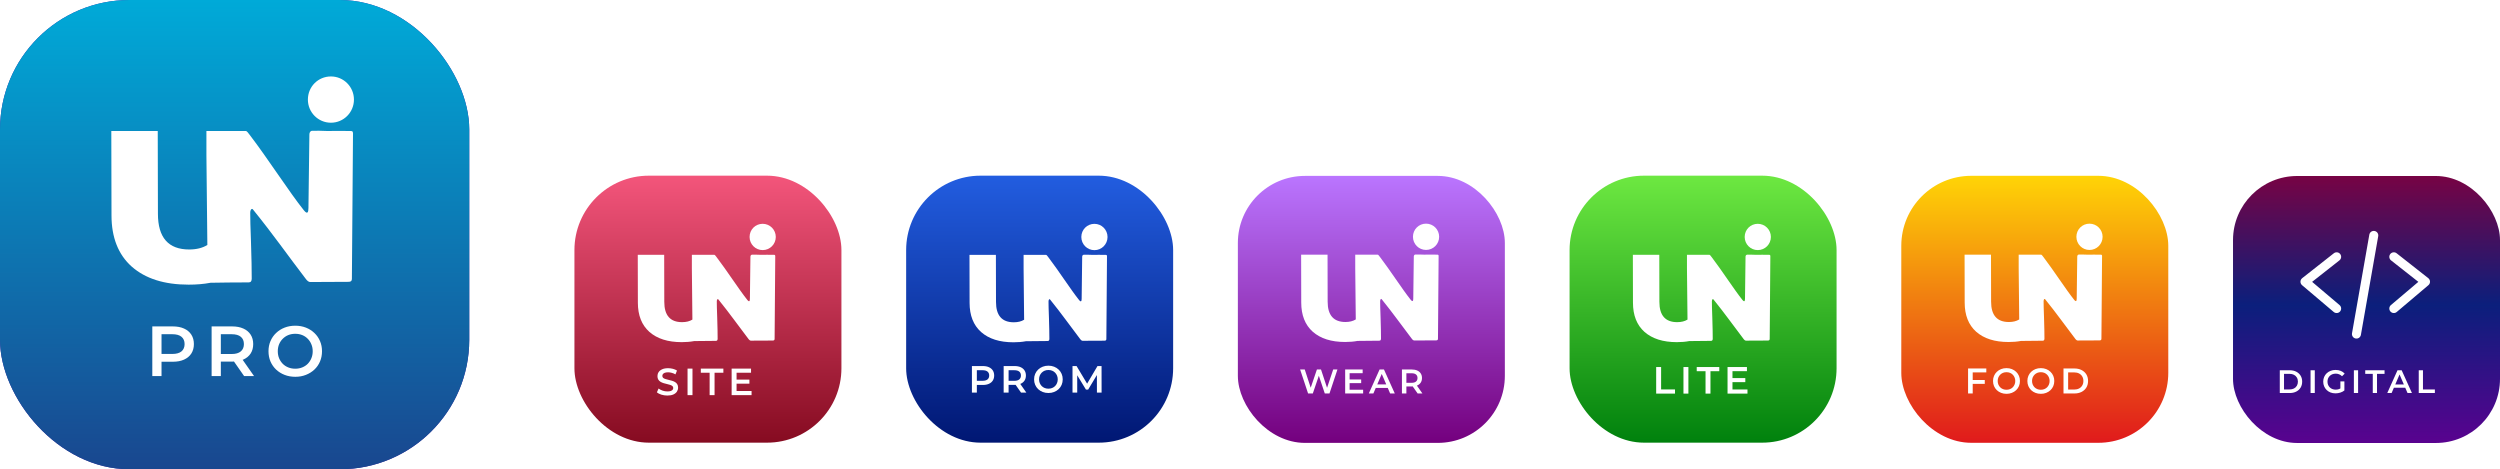
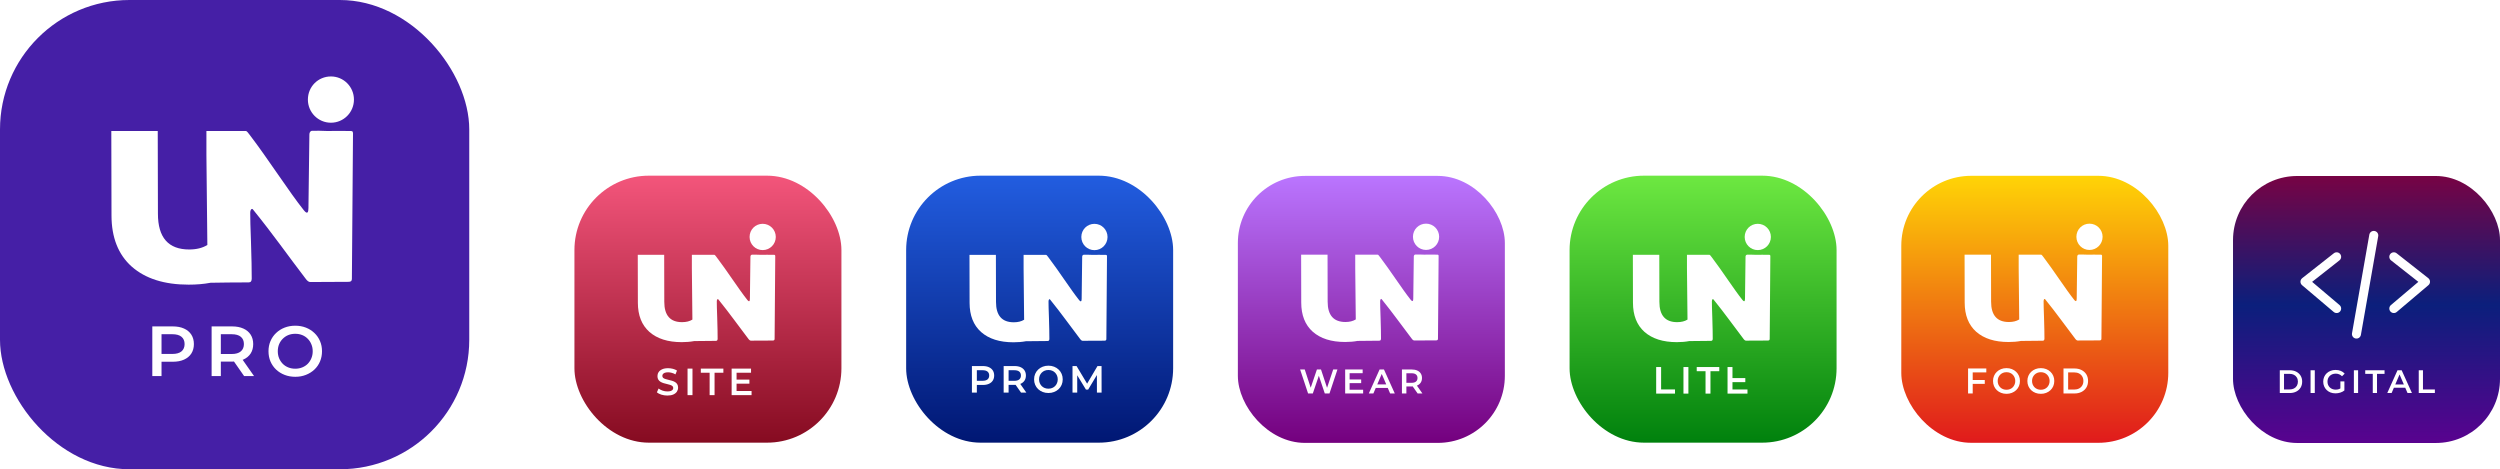
<svg xmlns="http://www.w3.org/2000/svg" width="309" height="58" viewBox="0 0 309 58" fill="none">
  <g clip-path="url(#clip0_2563_5046)">
    <rect width="58" height="58" rx="16" fill="#451FA6" />
-     <rect width="58" height="58" rx="16" fill="url(#paint0_linear_2563_5046)" />
    <g clip-path="url(#clip1_2563_5046)">
      <path d="M23.315 35.183C20.306 35.183 17.969 34.439 16.28 32.951C14.614 31.464 13.781 29.348 13.781 26.605L13.758 16.191H19.497L19.52 26.419C19.52 29.371 20.816 30.836 23.384 30.836C24.287 30.836 25.027 30.65 25.629 30.278C25.606 26.605 25.536 22.955 25.513 19.166V16.191C25.536 16.191 25.629 16.191 25.814 16.191H30.396C30.511 16.191 30.673 16.423 30.905 16.725C33.057 19.538 35.81 23.816 37.546 25.977C38.009 26.559 38.124 26.233 38.124 25.698L38.24 16.632C38.24 16.446 38.31 16.191 38.564 16.167C39.004 16.144 39.86 16.167 40.438 16.191C41.017 16.191 42.683 16.167 43.285 16.191C43.47 16.191 43.632 16.191 43.632 16.47L43.493 34.486C43.493 34.718 43.354 34.834 43.1 34.834C41.526 34.834 39.929 34.858 38.333 34.858C38.171 34.858 37.962 34.718 37.754 34.416C35.579 31.58 33.82 29.046 31.298 25.931C31.136 25.675 30.928 25.908 30.928 26.303C30.928 27.326 30.951 27.791 31.02 29.836C31.09 31.882 31.113 33.416 31.113 34.439C31.113 34.741 30.997 34.904 30.743 34.904C28.915 34.904 27.434 34.927 26.022 34.95C25.166 35.113 24.264 35.183 23.315 35.183ZM40.901 9.449C42.475 9.449 43.748 10.728 43.748 12.309C43.748 13.889 42.475 15.168 40.901 15.168C39.328 15.168 38.055 13.889 38.055 12.309C38.055 10.704 39.328 9.449 40.901 9.449Z" fill="white" />
    </g>
    <path d="M18.825 46.484V40.344H21.351C21.895 40.344 22.359 40.432 22.745 40.608C23.137 40.783 23.438 41.034 23.649 41.362C23.859 41.689 23.965 42.078 23.965 42.528C23.965 42.979 23.859 43.368 23.649 43.695C23.438 44.023 23.137 44.274 22.745 44.449C22.359 44.625 21.895 44.712 21.351 44.712H19.456L19.965 44.178V46.484H18.825ZM19.965 44.3L19.456 43.748H21.298C21.801 43.748 22.178 43.642 22.43 43.432C22.687 43.215 22.816 42.914 22.816 42.528C22.816 42.137 22.687 41.836 22.43 41.625C22.178 41.414 21.801 41.309 21.298 41.309H19.456L19.965 40.748V44.3ZM26.156 46.484V40.344H28.682C29.226 40.344 29.691 40.432 30.077 40.608C30.469 40.783 30.77 41.034 30.98 41.362C31.191 41.689 31.296 42.078 31.296 42.528C31.296 42.979 31.191 43.368 30.98 43.695C30.77 44.017 30.469 44.265 30.077 44.441C29.691 44.61 29.226 44.695 28.682 44.695H26.788L27.296 44.178V46.484H26.156ZM30.173 46.484L28.621 44.256H29.84L31.401 46.484H30.173ZM27.296 44.3L26.788 43.756H28.63C29.132 43.756 29.51 43.648 29.761 43.432C30.018 43.215 30.147 42.914 30.147 42.528C30.147 42.137 30.018 41.836 29.761 41.625C29.51 41.414 29.132 41.309 28.63 41.309H26.788L27.296 40.748V44.3ZM36.502 46.572C36.022 46.572 35.58 46.493 35.177 46.335C34.773 46.177 34.423 45.958 34.124 45.677C33.826 45.391 33.595 45.057 33.431 44.677C33.268 44.291 33.186 43.87 33.186 43.414C33.186 42.958 33.268 42.54 33.431 42.16C33.595 41.774 33.826 41.441 34.124 41.16C34.423 40.873 34.773 40.651 35.177 40.493C35.58 40.336 36.019 40.257 36.493 40.257C36.972 40.257 37.411 40.336 37.808 40.493C38.212 40.651 38.563 40.873 38.861 41.16C39.159 41.441 39.39 41.774 39.554 42.16C39.718 42.54 39.8 42.958 39.8 43.414C39.8 43.87 39.718 44.291 39.554 44.677C39.39 45.063 39.159 45.397 38.861 45.677C38.563 45.958 38.212 46.177 37.808 46.335C37.411 46.493 36.975 46.572 36.502 46.572ZM36.493 45.572C36.803 45.572 37.089 45.52 37.352 45.414C37.615 45.309 37.843 45.16 38.036 44.967C38.229 44.768 38.379 44.54 38.484 44.283C38.595 44.02 38.651 43.73 38.651 43.414C38.651 43.099 38.595 42.812 38.484 42.555C38.379 42.292 38.229 42.063 38.036 41.871C37.843 41.672 37.615 41.52 37.352 41.414C37.089 41.309 36.803 41.257 36.493 41.257C36.183 41.257 35.896 41.309 35.633 41.414C35.376 41.52 35.148 41.672 34.949 41.871C34.756 42.063 34.604 42.292 34.493 42.555C34.388 42.812 34.335 43.099 34.335 43.414C34.335 43.724 34.388 44.011 34.493 44.274C34.604 44.537 34.756 44.768 34.949 44.967C35.142 45.16 35.37 45.309 35.633 45.414C35.896 45.52 36.183 45.572 36.493 45.572Z" fill="white" />
  </g>
  <g filter="url(#filter0_i_2563_5046)">
    <rect x="71" y="22" width="33" height="33" rx="9.197" fill="url(#paint1_linear_2563_5046)" />
  </g>
  <g filter="url(#filter1_d_2563_5046)">
    <g clip-path="url(#clip2_2563_5046)">
      <path d="M84.264 42.002C82.553 42.002 81.224 41.579 80.263 40.734C79.315 39.888 78.841 38.685 78.841 37.126L78.828 31.207H82.092L82.106 37.021C82.106 38.699 82.843 39.531 84.304 39.531C84.817 39.531 85.238 39.425 85.58 39.214C85.567 37.126 85.528 35.052 85.515 32.898V31.207C85.528 31.207 85.58 31.207 85.686 31.207H88.292C88.358 31.207 88.45 31.339 88.582 31.511C89.806 33.109 91.372 35.541 92.359 36.77C92.622 37.1 92.688 36.915 92.688 36.611L92.754 31.458C92.754 31.352 92.793 31.207 92.938 31.194C93.188 31.18 93.675 31.194 94.004 31.207C94.333 31.207 95.281 31.194 95.623 31.207C95.729 31.207 95.821 31.207 95.821 31.365L95.742 41.606C95.742 41.738 95.663 41.804 95.518 41.804C94.623 41.804 93.715 41.817 92.807 41.817C92.714 41.817 92.596 41.738 92.478 41.566C91.24 39.954 90.24 38.514 88.805 36.743C88.713 36.598 88.595 36.73 88.595 36.955C88.595 37.536 88.608 37.8 88.647 38.963C88.687 40.126 88.7 40.998 88.7 41.579C88.7 41.751 88.634 41.843 88.489 41.843C87.45 41.843 86.607 41.857 85.804 41.87C85.317 41.962 84.804 42.002 84.264 42.002ZM94.268 27.375C95.163 27.375 95.887 28.102 95.887 29C95.887 29.899 95.163 30.625 94.268 30.625C93.373 30.625 92.649 29.899 92.649 29C92.649 28.088 93.373 27.375 94.268 27.375Z" fill="white" />
    </g>
    <path d="M82.485 48.602C82.228 48.602 81.983 48.566 81.748 48.494C81.513 48.419 81.327 48.323 81.19 48.207L81.401 47.733C81.532 47.837 81.695 47.923 81.889 47.992C82.083 48.06 82.282 48.095 82.485 48.095C82.657 48.095 82.796 48.076 82.903 48.038C83.009 48.001 83.087 47.951 83.137 47.888C83.187 47.823 83.212 47.749 83.212 47.668C83.212 47.568 83.176 47.488 83.105 47.428C83.032 47.366 82.939 47.317 82.823 47.283C82.71 47.245 82.584 47.211 82.443 47.18C82.305 47.148 82.166 47.112 82.025 47.072C81.887 47.028 81.761 46.973 81.645 46.907C81.532 46.839 81.44 46.748 81.368 46.635C81.296 46.523 81.26 46.379 81.26 46.203C81.26 46.025 81.307 45.862 81.401 45.715C81.498 45.565 81.643 45.446 81.837 45.359C82.034 45.268 82.283 45.222 82.584 45.222C82.781 45.222 82.976 45.248 83.17 45.298C83.364 45.348 83.533 45.42 83.677 45.514L83.485 45.987C83.338 45.9 83.186 45.836 83.029 45.795C82.873 45.751 82.723 45.729 82.579 45.729C82.41 45.729 82.272 45.75 82.166 45.79C82.063 45.831 81.986 45.884 81.936 45.95C81.889 46.016 81.865 46.091 81.865 46.175C81.865 46.275 81.9 46.357 81.969 46.419C82.041 46.479 82.133 46.526 82.246 46.56C82.361 46.594 82.49 46.629 82.63 46.663C82.771 46.695 82.91 46.731 83.048 46.771C83.189 46.812 83.316 46.865 83.428 46.931C83.544 46.997 83.636 47.086 83.705 47.198C83.777 47.311 83.813 47.453 83.813 47.625C83.813 47.801 83.765 47.963 83.668 48.114C83.574 48.261 83.428 48.38 83.231 48.47C83.034 48.558 82.785 48.602 82.485 48.602ZM84.981 48.555V45.27H85.591V48.555H84.981ZM87.71 48.555V45.786H86.621V45.27H89.409V45.786H88.32V48.555H87.71ZM90.993 46.635H92.626V47.137H90.993V46.635ZM91.04 48.043H92.894V48.555H90.43V45.27H92.828V45.781H91.04V48.043Z" fill="white" />
  </g>
  <g filter="url(#filter2_i_2563_5046)">
    <rect x="112" y="22" width="33" height="33" rx="9.197" fill="url(#paint2_linear_2563_5046)" />
  </g>
  <g filter="url(#filter3_d_2563_5046)">
    <path d="M125.266 42.02C123.554 42.02 122.224 41.597 121.263 40.751C120.315 39.904 119.841 38.701 119.841 37.14L119.828 31.215H123.093L123.106 37.034C123.106 38.714 123.844 39.547 125.305 39.547C125.819 39.547 126.24 39.441 126.582 39.23C126.569 37.14 126.53 35.063 126.516 32.907V31.215C126.53 31.215 126.582 31.215 126.688 31.215H129.294C129.36 31.215 129.452 31.347 129.584 31.519C130.809 33.119 132.375 35.553 133.363 36.783C133.626 37.114 133.692 36.928 133.692 36.624L133.758 31.466C133.758 31.36 133.797 31.215 133.942 31.201C134.192 31.188 134.679 31.201 135.009 31.215C135.338 31.215 136.286 31.201 136.628 31.215C136.733 31.215 136.825 31.215 136.825 31.373L136.746 41.624C136.746 41.756 136.667 41.822 136.523 41.822C135.627 41.822 134.719 41.835 133.81 41.835C133.718 41.835 133.6 41.756 133.481 41.584C132.244 39.97 131.243 38.529 129.808 36.756C129.716 36.611 129.597 36.743 129.597 36.968C129.597 37.55 129.61 37.815 129.65 38.978C129.689 40.142 129.703 41.015 129.703 41.597C129.703 41.769 129.637 41.862 129.492 41.862C128.452 41.862 127.609 41.875 126.806 41.888C126.319 41.981 125.805 42.02 125.266 42.02ZM135.272 27.379C136.167 27.379 136.891 28.106 136.891 29.006C136.891 29.905 136.167 30.633 135.272 30.633C134.377 30.633 133.652 29.905 133.652 29.006C133.652 28.093 134.377 27.379 135.272 27.379Z" fill="white" />
    <path d="M120.129 48.242V44.957H121.48C121.771 44.957 122.02 45.004 122.227 45.098C122.436 45.191 122.597 45.326 122.71 45.501C122.823 45.676 122.879 45.885 122.879 46.125C122.879 46.366 122.823 46.575 122.71 46.75C122.597 46.925 122.436 47.059 122.227 47.153C122.02 47.247 121.771 47.294 121.48 47.294H120.467L120.739 47.008V48.242H120.129ZM120.739 47.074L120.467 46.778H121.452C121.721 46.778 121.923 46.721 122.058 46.609C122.195 46.493 122.264 46.332 122.264 46.125C122.264 45.916 122.195 45.755 122.058 45.642C121.923 45.529 121.721 45.473 121.452 45.473H120.467L120.739 45.173V47.074ZM124.052 48.242V44.957H125.403C125.694 44.957 125.943 45.004 126.15 45.098C126.359 45.191 126.52 45.326 126.633 45.501C126.746 45.676 126.802 45.885 126.802 46.125C126.802 46.366 126.746 46.575 126.633 46.75C126.52 46.922 126.359 47.055 126.15 47.149C125.943 47.239 125.694 47.285 125.403 47.285H124.389L124.662 47.008V48.242H124.052ZM126.201 48.242L125.37 47.05H126.023L126.858 48.242H126.201ZM124.662 47.074L124.389 46.782H125.375C125.644 46.782 125.846 46.725 125.981 46.609C126.118 46.493 126.187 46.332 126.187 46.125C126.187 45.916 126.118 45.755 125.981 45.642C125.846 45.529 125.644 45.473 125.375 45.473H124.389L124.662 45.173V47.074ZM129.587 48.289C129.331 48.289 129.094 48.247 128.879 48.162C128.663 48.078 128.475 47.961 128.315 47.81C128.156 47.657 128.032 47.479 127.945 47.275C127.857 47.069 127.813 46.843 127.813 46.599C127.813 46.355 127.857 46.132 127.945 45.928C128.032 45.722 128.156 45.544 128.315 45.393C128.475 45.24 128.663 45.121 128.879 45.037C129.094 44.952 129.329 44.91 129.583 44.91C129.839 44.91 130.074 44.952 130.287 45.037C130.502 45.121 130.69 45.24 130.85 45.393C131.009 45.544 131.133 45.722 131.221 45.928C131.308 46.132 131.352 46.355 131.352 46.599C131.352 46.843 131.308 47.069 131.221 47.275C131.133 47.482 131.009 47.66 130.85 47.81C130.69 47.961 130.502 48.078 130.287 48.162C130.074 48.247 129.841 48.289 129.587 48.289ZM129.583 47.754C129.748 47.754 129.902 47.726 130.042 47.67C130.183 47.613 130.305 47.533 130.409 47.43C130.512 47.324 130.592 47.202 130.648 47.064C130.707 46.923 130.737 46.768 130.737 46.599C130.737 46.431 130.707 46.277 130.648 46.139C130.592 45.999 130.512 45.877 130.409 45.773C130.305 45.667 130.183 45.586 130.042 45.529C129.902 45.473 129.748 45.445 129.583 45.445C129.417 45.445 129.263 45.473 129.123 45.529C128.985 45.586 128.863 45.667 128.756 45.773C128.653 45.877 128.572 45.999 128.512 46.139C128.456 46.277 128.428 46.431 128.428 46.599C128.428 46.765 128.456 46.919 128.512 47.059C128.572 47.2 128.653 47.324 128.756 47.43C128.86 47.533 128.982 47.613 129.123 47.67C129.263 47.726 129.417 47.754 129.583 47.754ZM132.562 48.242V44.957H133.064L134.5 47.355H134.237L135.65 44.957H136.152L136.157 48.242H135.58L135.575 45.863H135.697L134.496 47.867H134.223L133.003 45.863H133.144V48.242H132.562Z" fill="white" />
  </g>
  <g filter="url(#filter4_i_2563_5046)">
    <rect x="153" y="22" width="33" height="33" rx="8.289" fill="url(#paint3_linear_2563_5046)" />
  </g>
  <g filter="url(#filter5_d_2563_5046)">
    <g clip-path="url(#clip3_2563_5046)">
      <path d="M166.256 42.01C164.545 42.01 163.216 41.587 162.255 40.741C161.307 39.896 160.833 38.693 160.833 37.134L160.82 31.215H164.085L164.098 37.029C164.098 38.706 164.835 39.539 166.296 39.539C166.809 39.539 167.23 39.433 167.573 39.222C167.559 37.134 167.52 35.06 167.507 32.906V31.215C167.52 31.215 167.573 31.215 167.678 31.215H170.284C170.35 31.215 170.442 31.347 170.574 31.518C171.798 33.117 173.364 35.549 174.351 36.777C174.614 37.108 174.68 36.923 174.68 36.619L174.746 31.466C174.746 31.36 174.786 31.215 174.93 31.201C175.18 31.188 175.667 31.201 175.997 31.215C176.326 31.215 177.273 31.201 177.616 31.215C177.721 31.215 177.813 31.215 177.813 31.373L177.734 41.613C177.734 41.746 177.655 41.812 177.51 41.812C176.615 41.812 175.707 41.825 174.799 41.825C174.707 41.825 174.588 41.746 174.47 41.574C173.232 39.962 172.232 38.522 170.797 36.751C170.705 36.606 170.587 36.738 170.587 36.962C170.587 37.544 170.6 37.808 170.639 38.971C170.679 40.134 170.692 41.006 170.692 41.587C170.692 41.759 170.626 41.851 170.482 41.851C169.442 41.851 168.599 41.864 167.796 41.878C167.309 41.97 166.796 42.01 166.256 42.01ZM176.26 27.383C177.155 27.383 177.879 28.11 177.879 29.008C177.879 29.907 177.155 30.633 176.26 30.633C175.365 30.633 174.641 29.907 174.641 29.008C174.641 28.096 175.365 27.383 176.26 27.383Z" fill="white" />
    </g>
    <path d="M161.678 48.371L160.696 45.41H161.267L162.143 48.088H161.859L162.769 45.41H163.276L164.16 48.088H163.885L164.782 45.41H165.307L164.325 48.371H163.742L162.934 45.956H163.086L162.265 48.371H161.678ZM166.77 46.641H168.242V47.094H166.77V46.641ZM166.812 47.91H168.483V48.371H166.262V45.41H168.424V45.871H166.812V47.91ZM169.185 48.371L170.517 45.41H171.058L172.395 48.371H171.82L170.673 45.702H170.893L169.751 48.371H169.185ZM169.798 47.686L169.946 47.254H171.545L171.693 47.686H169.798ZM173.279 48.371V45.41H174.497C174.759 45.41 174.984 45.453 175.17 45.537C175.359 45.622 175.504 45.743 175.605 45.901C175.707 46.059 175.758 46.246 175.758 46.464C175.758 46.681 175.707 46.868 175.605 47.026C175.504 47.181 175.359 47.301 175.17 47.386C174.984 47.467 174.759 47.508 174.497 47.508H173.584L173.829 47.259V48.371H173.279ZM175.216 48.371L174.468 47.297H175.056L175.808 48.371H175.216ZM173.829 47.318L173.584 47.056H174.472C174.714 47.056 174.896 47.004 175.018 46.899C175.142 46.795 175.204 46.65 175.204 46.464C175.204 46.275 175.142 46.129 175.018 46.028C174.896 45.926 174.714 45.876 174.472 45.876H173.584L173.829 45.605V47.318Z" fill="white" />
  </g>
  <g filter="url(#filter6_i_2563_5046)">
    <rect x="194" y="22" width="33" height="33" rx="9.197" fill="url(#paint4_linear_2563_5046)" />
  </g>
  <g filter="url(#filter7_d_2563_5046)">
    <path d="M207.258 42.002C205.547 42.002 204.218 41.579 203.257 40.734C202.309 39.888 201.835 38.685 201.835 37.126L201.822 31.207H205.087L205.1 37.021C205.1 38.699 205.837 39.531 207.298 39.531C207.811 39.531 208.232 39.425 208.575 39.214C208.561 37.126 208.522 35.052 208.509 32.898V31.207C208.522 31.207 208.575 31.207 208.68 31.207H211.286C211.352 31.207 211.444 31.339 211.576 31.511C212.8 33.109 214.366 35.541 215.353 36.77C215.616 37.1 215.682 36.915 215.682 36.611L215.748 31.458C215.748 31.352 215.788 31.207 215.932 31.194C216.182 31.18 216.669 31.194 216.999 31.207C217.328 31.207 218.275 31.194 218.617 31.207C218.723 31.207 218.815 31.207 218.815 31.365L218.736 41.606C218.736 41.738 218.657 41.804 218.512 41.804C217.617 41.804 216.709 41.817 215.801 41.817C215.709 41.817 215.59 41.738 215.472 41.566C214.234 39.954 213.234 38.514 211.799 36.743C211.707 36.598 211.589 36.73 211.589 36.955C211.589 37.536 211.602 37.8 211.641 38.963C211.681 40.126 211.694 40.998 211.694 41.579C211.694 41.751 211.628 41.843 211.483 41.843C210.444 41.843 209.601 41.857 208.798 41.87C208.311 41.962 207.798 42.002 207.258 42.002ZM217.262 27.375C218.157 27.375 218.881 28.102 218.881 29C218.881 29.899 218.157 30.625 217.262 30.625C216.367 30.625 215.643 29.899 215.643 29C215.643 28.088 216.367 27.375 217.262 27.375Z" fill="white" />
-     <path d="M204.703 48.363V45.078H205.313V47.847H207.031V48.363H204.703ZM208.076 48.363V45.078H208.686V48.363H208.076ZM210.804 48.363V45.594H209.715V45.078H212.503V45.594H211.414V48.363H210.804ZM214.087 46.444H215.72V46.946H214.087V46.444ZM214.134 47.852H215.988V48.363H213.524V45.078H215.922V45.59H214.134V47.852Z" fill="white" />
+     <path d="M204.703 48.363V45.078H205.313V47.847H207.031V48.363H204.703ZM208.076 48.363V45.078H208.686V48.363H208.076ZM210.804 48.363V45.594H209.715V45.078H212.503V45.594H211.414V48.363H210.804ZM214.087 46.444H215.72V46.946H214.087V46.444ZM214.134 47.852H215.988V48.363H213.524V45.078H215.922H214.134V47.852Z" fill="white" />
  </g>
  <g filter="url(#filter8_i_2563_5046)">
    <rect x="235" y="22" width="33" height="33" rx="8.649" fill="url(#paint5_linear_2563_5046)" />
  </g>
  <g filter="url(#filter9_d_2563_5046)">
    <g clip-path="url(#clip4_2563_5046)">
      <path d="M248.258 42.002C246.547 42.002 245.218 41.579 244.257 40.734C243.309 39.888 242.835 38.685 242.835 37.126L242.822 31.207H246.087L246.1 37.021C246.1 38.699 246.837 39.531 248.298 39.531C248.811 39.531 249.232 39.425 249.575 39.214C249.561 37.126 249.522 35.052 249.509 32.898V31.207C249.522 31.207 249.575 31.207 249.68 31.207H252.286C252.352 31.207 252.444 31.339 252.576 31.511C253.8 33.109 255.366 35.541 256.353 36.77C256.616 37.1 256.682 36.915 256.682 36.611L256.748 31.458C256.748 31.352 256.788 31.207 256.932 31.194C257.182 31.18 257.669 31.194 257.999 31.207C258.328 31.207 259.275 31.194 259.617 31.207C259.723 31.207 259.815 31.207 259.815 31.365L259.736 41.606C259.736 41.738 259.657 41.804 259.512 41.804C258.617 41.804 257.709 41.817 256.801 41.817C256.709 41.817 256.59 41.738 256.472 41.566C255.234 39.954 254.234 38.514 252.799 36.743C252.707 36.598 252.589 36.73 252.589 36.955C252.589 37.536 252.602 37.8 252.641 38.963C252.681 40.126 252.694 40.998 252.694 41.579C252.694 41.751 252.628 41.843 252.483 41.843C251.444 41.843 250.601 41.857 249.798 41.87C249.311 41.962 248.798 42.002 248.258 42.002ZM258.262 27.375C259.157 27.375 259.881 28.102 259.881 29C259.881 29.899 259.157 30.625 258.262 30.625C257.367 30.625 256.643 29.899 256.643 29C256.643 28.088 257.367 27.375 258.262 27.375Z" fill="white" />
    </g>
    <path d="M243.778 46.695H245.318V47.18H243.778V46.695ZM243.827 48.363H243.253V45.274H245.508V45.755H243.827V48.363ZM248.006 48.407C247.765 48.407 247.542 48.368 247.339 48.288C247.136 48.209 246.96 48.099 246.81 47.957C246.66 47.813 246.543 47.645 246.461 47.454C246.379 47.26 246.337 47.048 246.337 46.819C246.337 46.589 246.379 46.379 246.461 46.187C246.543 45.993 246.66 45.825 246.81 45.684C246.96 45.54 247.136 45.428 247.339 45.349C247.542 45.269 247.763 45.23 248.001 45.23C248.243 45.23 248.463 45.269 248.663 45.349C248.867 45.428 249.043 45.54 249.193 45.684C249.343 45.825 249.459 45.993 249.542 46.187C249.624 46.379 249.665 46.589 249.665 46.819C249.665 47.048 249.624 47.26 249.542 47.454C249.459 47.648 249.343 47.816 249.193 47.957C249.043 48.099 248.867 48.209 248.663 48.288C248.463 48.368 248.244 48.407 248.006 48.407ZM248.001 47.904C248.157 47.904 248.302 47.878 248.434 47.825C248.566 47.772 248.681 47.697 248.778 47.6C248.875 47.5 248.95 47.385 249.003 47.255C249.059 47.123 249.087 46.977 249.087 46.819C249.087 46.66 249.059 46.515 249.003 46.386C248.95 46.254 248.875 46.139 248.778 46.042C248.681 45.942 248.566 45.865 248.434 45.812C248.302 45.759 248.157 45.733 248.001 45.733C247.845 45.733 247.701 45.759 247.569 45.812C247.439 45.865 247.325 45.942 247.225 46.042C247.128 46.139 247.051 46.254 246.995 46.386C246.942 46.515 246.916 46.66 246.916 46.819C246.916 46.974 246.942 47.119 246.995 47.251C247.051 47.383 247.128 47.5 247.225 47.6C247.322 47.697 247.436 47.772 247.569 47.825C247.701 47.878 247.845 47.904 248.001 47.904ZM252.251 48.407C252.01 48.407 251.787 48.368 251.584 48.288C251.381 48.209 251.205 48.099 251.055 47.957C250.905 47.813 250.788 47.645 250.706 47.454C250.624 47.26 250.583 47.048 250.583 46.819C250.583 46.589 250.624 46.379 250.706 46.187C250.788 45.993 250.905 45.825 251.055 45.684C251.205 45.54 251.381 45.428 251.584 45.349C251.787 45.269 252.008 45.23 252.246 45.23C252.488 45.23 252.708 45.269 252.909 45.349C253.112 45.428 253.288 45.54 253.438 45.684C253.588 45.825 253.704 45.993 253.787 46.187C253.869 46.379 253.91 46.589 253.91 46.819C253.91 47.048 253.869 47.26 253.787 47.454C253.704 47.648 253.588 47.816 253.438 47.957C253.288 48.099 253.112 48.209 252.909 48.288C252.708 48.368 252.489 48.407 252.251 48.407ZM252.246 47.904C252.402 47.904 252.547 47.878 252.679 47.825C252.811 47.772 252.926 47.697 253.023 47.6C253.12 47.5 253.195 47.385 253.248 47.255C253.304 47.123 253.332 46.977 253.332 46.819C253.332 46.66 253.304 46.515 253.248 46.386C253.195 46.254 253.12 46.139 253.023 46.042C252.926 45.942 252.811 45.865 252.679 45.812C252.547 45.759 252.402 45.733 252.246 45.733C252.091 45.733 251.946 45.759 251.814 45.812C251.684 45.865 251.57 45.942 251.47 46.042C251.373 46.139 251.296 46.254 251.24 46.386C251.187 46.515 251.161 46.66 251.161 46.819C251.161 46.974 251.187 47.119 251.24 47.251C251.296 47.383 251.373 47.5 251.47 47.6C251.567 47.697 251.682 47.772 251.814 47.825C251.946 47.878 252.091 47.904 252.246 47.904ZM255.048 48.363V45.274H256.399C256.734 45.274 257.028 45.339 257.282 45.468C257.535 45.597 257.732 45.777 257.873 46.006C258.014 46.236 258.085 46.507 258.085 46.819C258.085 47.127 258.014 47.398 257.873 47.631C257.732 47.86 257.535 48.04 257.282 48.169C257.028 48.298 256.734 48.363 256.399 48.363H255.048ZM255.622 47.878H256.372C256.605 47.878 256.805 47.834 256.973 47.745C257.143 47.657 257.274 47.533 257.365 47.375C257.46 47.216 257.507 47.03 257.507 46.819C257.507 46.604 257.46 46.418 257.365 46.262C257.274 46.103 257.143 45.98 256.973 45.892C256.805 45.803 256.605 45.759 256.372 45.759H255.622V47.878Z" fill="white" />
  </g>
  <g filter="url(#filter10_i_2563_5046)">
    <rect x="276" y="22" width="33" height="33" rx="7.928" fill="url(#paint6_linear_2563_5046)" />
  </g>
  <path d="M281.782 48.578V45.764H283.012C283.318 45.764 283.586 45.823 283.816 45.941C284.046 46.059 284.226 46.223 284.355 46.432C284.483 46.641 284.548 46.887 284.548 47.171C284.548 47.453 284.483 47.699 284.355 47.911C284.226 48.12 284.046 48.283 283.816 48.401C283.586 48.519 283.318 48.578 283.012 48.578H281.782ZM282.305 48.136H282.988C283.2 48.136 283.382 48.096 283.535 48.015C283.69 47.935 283.809 47.822 283.892 47.678C283.978 47.533 284.021 47.364 284.021 47.171C284.021 46.976 283.978 46.807 283.892 46.665C283.809 46.52 283.69 46.408 283.535 46.327C283.382 46.247 283.2 46.207 282.988 46.207H282.305V48.136ZM285.585 48.578V45.764H286.108V48.578H285.585ZM288.666 48.618C288.446 48.618 288.244 48.584 288.059 48.514C287.876 48.441 287.717 48.341 287.58 48.212C287.444 48.081 287.338 47.927 287.263 47.75C287.188 47.573 287.15 47.38 287.15 47.171C287.15 46.962 287.188 46.769 287.263 46.593C287.338 46.416 287.444 46.263 287.58 46.134C287.72 46.003 287.882 45.902 288.067 45.833C288.252 45.76 288.454 45.724 288.674 45.724C288.912 45.724 289.127 45.763 289.317 45.841C289.51 45.919 289.672 46.032 289.803 46.182L289.474 46.504C289.364 46.394 289.244 46.314 289.116 46.263C288.99 46.209 288.851 46.182 288.698 46.182C288.55 46.182 288.414 46.207 288.288 46.255C288.162 46.303 288.053 46.371 287.962 46.46C287.871 46.548 287.8 46.653 287.749 46.773C287.701 46.894 287.677 47.027 287.677 47.171C287.677 47.313 287.701 47.445 287.749 47.565C287.8 47.686 287.871 47.792 287.962 47.883C288.053 47.971 288.161 48.039 288.284 48.088C288.407 48.136 288.544 48.16 288.694 48.16C288.833 48.16 288.967 48.139 289.096 48.096C289.227 48.05 289.352 47.975 289.47 47.871L289.767 48.261C289.62 48.379 289.448 48.468 289.252 48.53C289.06 48.589 288.864 48.618 288.666 48.618ZM289.273 48.192V47.139H289.767V48.261L289.273 48.192ZM290.939 48.578V45.764H291.461V48.578H290.939ZM293.275 48.578V46.207H292.343V45.764H294.73V46.207H293.798V48.578H293.275ZM295.066 48.578L296.332 45.764H296.846L298.116 48.578H297.57L296.48 46.042H296.689L295.604 48.578H295.066ZM295.648 47.927L295.789 47.517H297.308L297.449 47.927H295.648ZM298.957 48.578V45.764H299.479V48.136H300.95V48.578H298.957Z" fill="white" />
  <path d="M288.808 38.134L284.895 34.821L288.808 31.742" stroke="white" stroke-width="1.117" stroke-linecap="round" stroke-linejoin="round" />
  <path d="M295.877 38.134L299.791 34.821L295.877 31.742" stroke="white" stroke-width="1.117" stroke-linecap="round" stroke-linejoin="round" />
  <path d="M293.398 29.098L291.258 41.29" stroke="white" stroke-width="1.117" stroke-linecap="round" stroke-linejoin="round" />
  <defs>
    <filter id="filter0_i_2563_5046" x="71" y="21.713" width="33" height="33.287" filterUnits="userSpaceOnUse" color-interpolation-filters="sRGB">
      <feFlood flood-opacity="0" result="BackgroundImageFix" />
      <feBlend mode="normal" in="SourceGraphic" in2="BackgroundImageFix" result="shape" />
      <feColorMatrix in="SourceAlpha" type="matrix" values="0 0 0 0 0 0 0 0 0 0 0 0 0 0 0 0 0 0 127 0" result="hardAlpha" />
      <feMorphology radius="0.287" operator="erode" in="SourceAlpha" result="effect1_innerShadow_2563_5046" />
      <feOffset dy="-0.287" />
      <feGaussianBlur stdDeviation="1.435" />
      <feComposite in2="hardAlpha" operator="arithmetic" k2="-1" k3="1" />
      <feColorMatrix type="matrix" values="0 0 0 0 0 0 0 0 0 0 0 0 0 0 0 0 0 0 0.1 0" />
      <feBlend mode="normal" in2="shape" result="effect1_innerShadow_2563_5046" />
    </filter>
    <filter id="filter1_d_2563_5046" x="78.254" y="27.088" width="18.259" height="22.375" filterUnits="userSpaceOnUse" color-interpolation-filters="sRGB">
      <feFlood flood-opacity="0" result="BackgroundImageFix" />
      <feColorMatrix in="SourceAlpha" type="matrix" values="0 0 0 0 0 0 0 0 0 0 0 0 0 0 0 0 0 0 127 0" result="hardAlpha" />
      <feOffset dy="0.287" />
      <feGaussianBlur stdDeviation="0.287" />
      <feComposite in2="hardAlpha" operator="out" />
      <feColorMatrix type="matrix" values="0 0 0 0 0 0 0 0 0 0 0 0 0 0 0 0 0 0 0.27 0" />
      <feBlend mode="normal" in2="BackgroundImageFix" result="effect1_dropShadow_2563_5046" />
      <feBlend mode="normal" in="SourceGraphic" in2="effect1_dropShadow_2563_5046" result="shape" />
    </filter>
    <filter id="filter2_i_2563_5046" x="112" y="21.713" width="33" height="33.287" filterUnits="userSpaceOnUse" color-interpolation-filters="sRGB">
      <feFlood flood-opacity="0" result="BackgroundImageFix" />
      <feBlend mode="normal" in="SourceGraphic" in2="BackgroundImageFix" result="shape" />
      <feColorMatrix in="SourceAlpha" type="matrix" values="0 0 0 0 0 0 0 0 0 0 0 0 0 0 0 0 0 0 127 0" result="hardAlpha" />
      <feMorphology radius="0.287" operator="erode" in="SourceAlpha" result="effect1_innerShadow_2563_5046" />
      <feOffset dy="-0.287" />
      <feGaussianBlur stdDeviation="1.435" />
      <feComposite in2="hardAlpha" operator="arithmetic" k2="-1" k3="1" />
      <feColorMatrix type="matrix" values="0 0 0 0 0 0 0 0 0 0 0 0 0 0 0 0 0 0 0.1 0" />
      <feBlend mode="normal" in2="shape" result="effect1_innerShadow_2563_5046" />
    </filter>
    <filter id="filter3_d_2563_5046" x="119.254" y="27.092" width="18.21" height="22.058" filterUnits="userSpaceOnUse" color-interpolation-filters="sRGB">
      <feFlood flood-opacity="0" result="BackgroundImageFix" />
      <feColorMatrix in="SourceAlpha" type="matrix" values="0 0 0 0 0 0 0 0 0 0 0 0 0 0 0 0 0 0 127 0" result="hardAlpha" />
      <feOffset dy="0.287" />
      <feGaussianBlur stdDeviation="0.287" />
      <feComposite in2="hardAlpha" operator="out" />
      <feColorMatrix type="matrix" values="0 0 0 0 0 0 0 0 0 0 0 0 0 0 0 0 0 0 0.27 0" />
      <feBlend mode="normal" in2="BackgroundImageFix" result="effect1_dropShadow_2563_5046" />
      <feBlend mode="normal" in="SourceGraphic" in2="effect1_dropShadow_2563_5046" result="shape" />
    </filter>
    <filter id="filter4_i_2563_5046" x="153" y="21.741" width="33" height="33.259" filterUnits="userSpaceOnUse" color-interpolation-filters="sRGB">
      <feFlood flood-opacity="0" result="BackgroundImageFix" />
      <feBlend mode="normal" in="SourceGraphic" in2="BackgroundImageFix" result="shape" />
      <feColorMatrix in="SourceAlpha" type="matrix" values="0 0 0 0 0 0 0 0 0 0 0 0 0 0 0 0 0 0 127 0" result="hardAlpha" />
      <feMorphology radius="0.259" operator="erode" in="SourceAlpha" result="effect1_innerShadow_2563_5046" />
      <feOffset dy="-0.259" />
      <feGaussianBlur stdDeviation="1.293" />
      <feComposite in2="hardAlpha" operator="arithmetic" k2="-1" k3="1" />
      <feColorMatrix type="matrix" values="0 0 0 0 0 0 0 0 0 0 0 0 0 0 0 0 0 0 0.1 0" />
      <feBlend mode="normal" in2="shape" result="effect1_innerShadow_2563_5046" />
    </filter>
    <filter id="filter5_d_2563_5046" x="160.178" y="27.124" width="18.271" height="22.023" filterUnits="userSpaceOnUse" color-interpolation-filters="sRGB">
      <feFlood flood-opacity="0" result="BackgroundImageFix" />
      <feColorMatrix in="SourceAlpha" type="matrix" values="0 0 0 0 0 0 0 0 0 0 0 0 0 0 0 0 0 0 127 0" result="hardAlpha" />
      <feOffset dy="0.259" />
      <feGaussianBlur stdDeviation="0.259" />
      <feComposite in2="hardAlpha" operator="out" />
      <feColorMatrix type="matrix" values="0 0 0 0 0 0 0 0 0 0 0 0 0 0 0 0 0 0 0.27 0" />
      <feBlend mode="normal" in2="BackgroundImageFix" result="effect1_dropShadow_2563_5046" />
      <feBlend mode="normal" in="SourceGraphic" in2="effect1_dropShadow_2563_5046" result="shape" />
    </filter>
    <filter id="filter6_i_2563_5046" x="194" y="21.713" width="33" height="33.287" filterUnits="userSpaceOnUse" color-interpolation-filters="sRGB">
      <feFlood flood-opacity="0" result="BackgroundImageFix" />
      <feBlend mode="normal" in="SourceGraphic" in2="BackgroundImageFix" result="shape" />
      <feColorMatrix in="SourceAlpha" type="matrix" values="0 0 0 0 0 0 0 0 0 0 0 0 0 0 0 0 0 0 127 0" result="hardAlpha" />
      <feMorphology radius="0.287" operator="erode" in="SourceAlpha" result="effect1_innerShadow_2563_5046" />
      <feOffset dy="-0.287" />
      <feGaussianBlur stdDeviation="1.435" />
      <feComposite in2="hardAlpha" operator="arithmetic" k2="-1" k3="1" />
      <feColorMatrix type="matrix" values="0 0 0 0 0 0 0 0 0 0 0 0 0 0 0 0 0 0 0.1 0" />
      <feBlend mode="normal" in2="shape" result="effect1_innerShadow_2563_5046" />
    </filter>
    <filter id="filter7_d_2563_5046" x="201.248" y="27.088" width="18.206" height="22.136" filterUnits="userSpaceOnUse" color-interpolation-filters="sRGB">
      <feFlood flood-opacity="0" result="BackgroundImageFix" />
      <feColorMatrix in="SourceAlpha" type="matrix" values="0 0 0 0 0 0 0 0 0 0 0 0 0 0 0 0 0 0 127 0" result="hardAlpha" />
      <feOffset dy="0.287" />
      <feGaussianBlur stdDeviation="0.287" />
      <feComposite in2="hardAlpha" operator="out" />
      <feColorMatrix type="matrix" values="0 0 0 0 0 0 0 0 0 0 0 0 0 0 0 0 0 0 0.27 0" />
      <feBlend mode="normal" in2="BackgroundImageFix" result="effect1_dropShadow_2563_5046" />
      <feBlend mode="normal" in="SourceGraphic" in2="effect1_dropShadow_2563_5046" result="shape" />
    </filter>
    <filter id="filter8_i_2563_5046" x="235" y="21.73" width="33" height="33.27" filterUnits="userSpaceOnUse" color-interpolation-filters="sRGB">
      <feFlood flood-opacity="0" result="BackgroundImageFix" />
      <feBlend mode="normal" in="SourceGraphic" in2="BackgroundImageFix" result="shape" />
      <feColorMatrix in="SourceAlpha" type="matrix" values="0 0 0 0 0 0 0 0 0 0 0 0 0 0 0 0 0 0 127 0" result="hardAlpha" />
      <feMorphology radius="0.27" operator="erode" in="SourceAlpha" result="effect1_innerShadow_2563_5046" />
      <feOffset dy="-0.27" />
      <feGaussianBlur stdDeviation="1.349" />
      <feComposite in2="hardAlpha" operator="arithmetic" k2="-1" k3="1" />
      <feColorMatrix type="matrix" values="0 0 0 0 0 0 0 0 0 0 0 0 0 0 0 0 0 0 0.1 0" />
      <feBlend mode="normal" in2="shape" result="effect1_innerShadow_2563_5046" />
    </filter>
    <filter id="filter9_d_2563_5046" x="242.282" y="27.105" width="18.191" height="22.111" filterUnits="userSpaceOnUse" color-interpolation-filters="sRGB">
      <feFlood flood-opacity="0" result="BackgroundImageFix" />
      <feColorMatrix in="SourceAlpha" type="matrix" values="0 0 0 0 0 0 0 0 0 0 0 0 0 0 0 0 0 0 127 0" result="hardAlpha" />
      <feOffset dy="0.27" />
      <feGaussianBlur stdDeviation="0.27" />
      <feComposite in2="hardAlpha" operator="out" />
      <feColorMatrix type="matrix" values="0 0 0 0 0 0 0 0 0 0 0 0 0 0 0 0 0 0 0.27 0" />
      <feBlend mode="normal" in2="BackgroundImageFix" result="effect1_dropShadow_2563_5046" />
      <feBlend mode="normal" in="SourceGraphic" in2="effect1_dropShadow_2563_5046" result="shape" />
    </filter>
    <filter id="filter10_i_2563_5046" x="276" y="21.753" width="33" height="33.247" filterUnits="userSpaceOnUse" color-interpolation-filters="sRGB">
      <feFlood flood-opacity="0" result="BackgroundImageFix" />
      <feBlend mode="normal" in="SourceGraphic" in2="BackgroundImageFix" result="shape" />
      <feColorMatrix in="SourceAlpha" type="matrix" values="0 0 0 0 0 0 0 0 0 0 0 0 0 0 0 0 0 0 127 0" result="hardAlpha" />
      <feMorphology radius="0.247" operator="erode" in="SourceAlpha" result="effect1_innerShadow_2563_5046" />
      <feOffset dy="-0.247" />
      <feGaussianBlur stdDeviation="1.249" />
      <feComposite in2="hardAlpha" operator="arithmetic" k2="-1" k3="1" />
      <feColorMatrix type="matrix" values="0 0 0 0 0 0 0 0 0 0 0 0 0 0 0 0 0 0 0.21 0" />
      <feBlend mode="normal" in2="shape" result="effect1_innerShadow_2563_5046" />
    </filter>
    <linearGradient id="paint0_linear_2563_5046" x1="29" y1="0" x2="29" y2="58" gradientUnits="userSpaceOnUse">
      <stop stop-color="#00AAD8" />
      <stop offset="1" stop-color="#19478F" />
    </linearGradient>
    <linearGradient id="paint1_linear_2563_5046" x1="87.5" y1="22" x2="87.5" y2="55" gradientUnits="userSpaceOnUse">
      <stop stop-color="#F3557B" />
      <stop offset="1" stop-color="#860B21" />
    </linearGradient>
    <linearGradient id="paint2_linear_2563_5046" x1="128.5" y1="22" x2="128.5" y2="55" gradientUnits="userSpaceOnUse">
      <stop stop-color="#225DE0" />
      <stop offset="1" stop-color="#001773" />
    </linearGradient>
    <linearGradient id="paint3_linear_2563_5046" x1="169.5" y1="22" x2="169.5" y2="55" gradientUnits="userSpaceOnUse">
      <stop stop-color="#BA75FF" />
      <stop offset="1" stop-color="#74007E" />
    </linearGradient>
    <linearGradient id="paint4_linear_2563_5046" x1="210.5" y1="22" x2="210.5" y2="55" gradientUnits="userSpaceOnUse">
      <stop stop-color="#6DE841" />
      <stop offset="1" stop-color="#00810D" />
    </linearGradient>
    <linearGradient id="paint5_linear_2563_5046" x1="251.5" y1="22" x2="251.5" y2="55" gradientUnits="userSpaceOnUse">
      <stop stop-color="#FFD406" />
      <stop offset="1" stop-color="#E01A1C" />
    </linearGradient>
    <linearGradient id="paint6_linear_2563_5046" x1="292.5" y1="22" x2="292.5" y2="55" gradientUnits="userSpaceOnUse">
      <stop stop-color="#770344" />
      <stop offset="0.484" stop-color="#0B1F7C" />
      <stop offset="1" stop-color="#59028F" />
    </linearGradient>
    <clipPath id="clip0_2563_5046">
      <rect width="58" height="58" rx="16" fill="white" />
    </clipPath>
    <clipPath id="clip1_2563_5046">
      <rect width="30.089" height="25.783" fill="white" transform="translate(13.758 9.449)" />
    </clipPath>
    <clipPath id="clip2_2563_5046">
      <rect width="17.111" height="14.667" fill="white" transform="translate(78.828 27.375)" />
    </clipPath>
    <clipPath id="clip3_2563_5046">
      <rect width="17.111" height="14.667" fill="white" transform="translate(160.82 27.383)" />
    </clipPath>
    <clipPath id="clip4_2563_5046">
      <rect width="17.111" height="14.667" fill="white" transform="translate(242.822 27.375)" />
    </clipPath>
  </defs>
</svg>